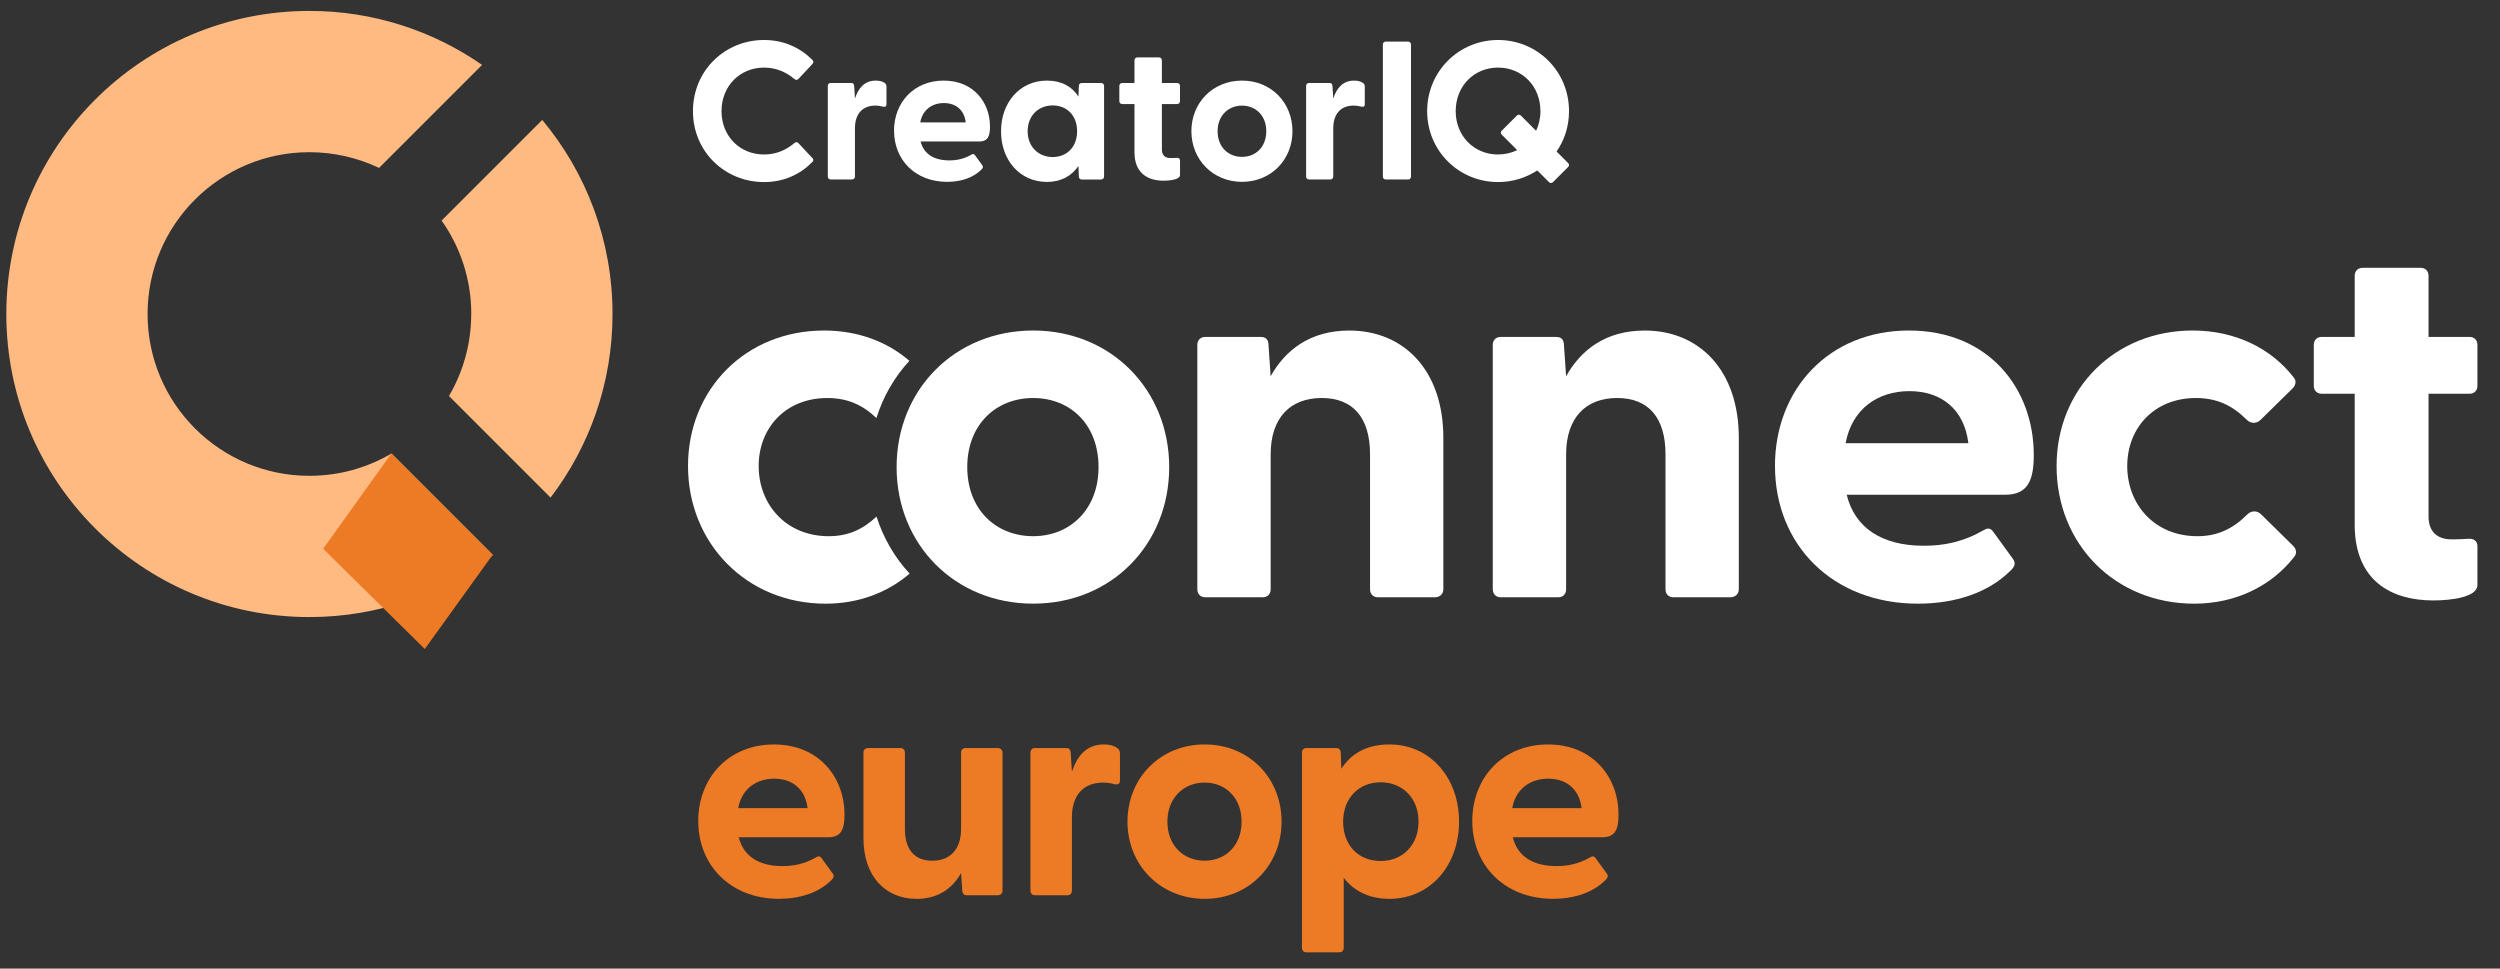
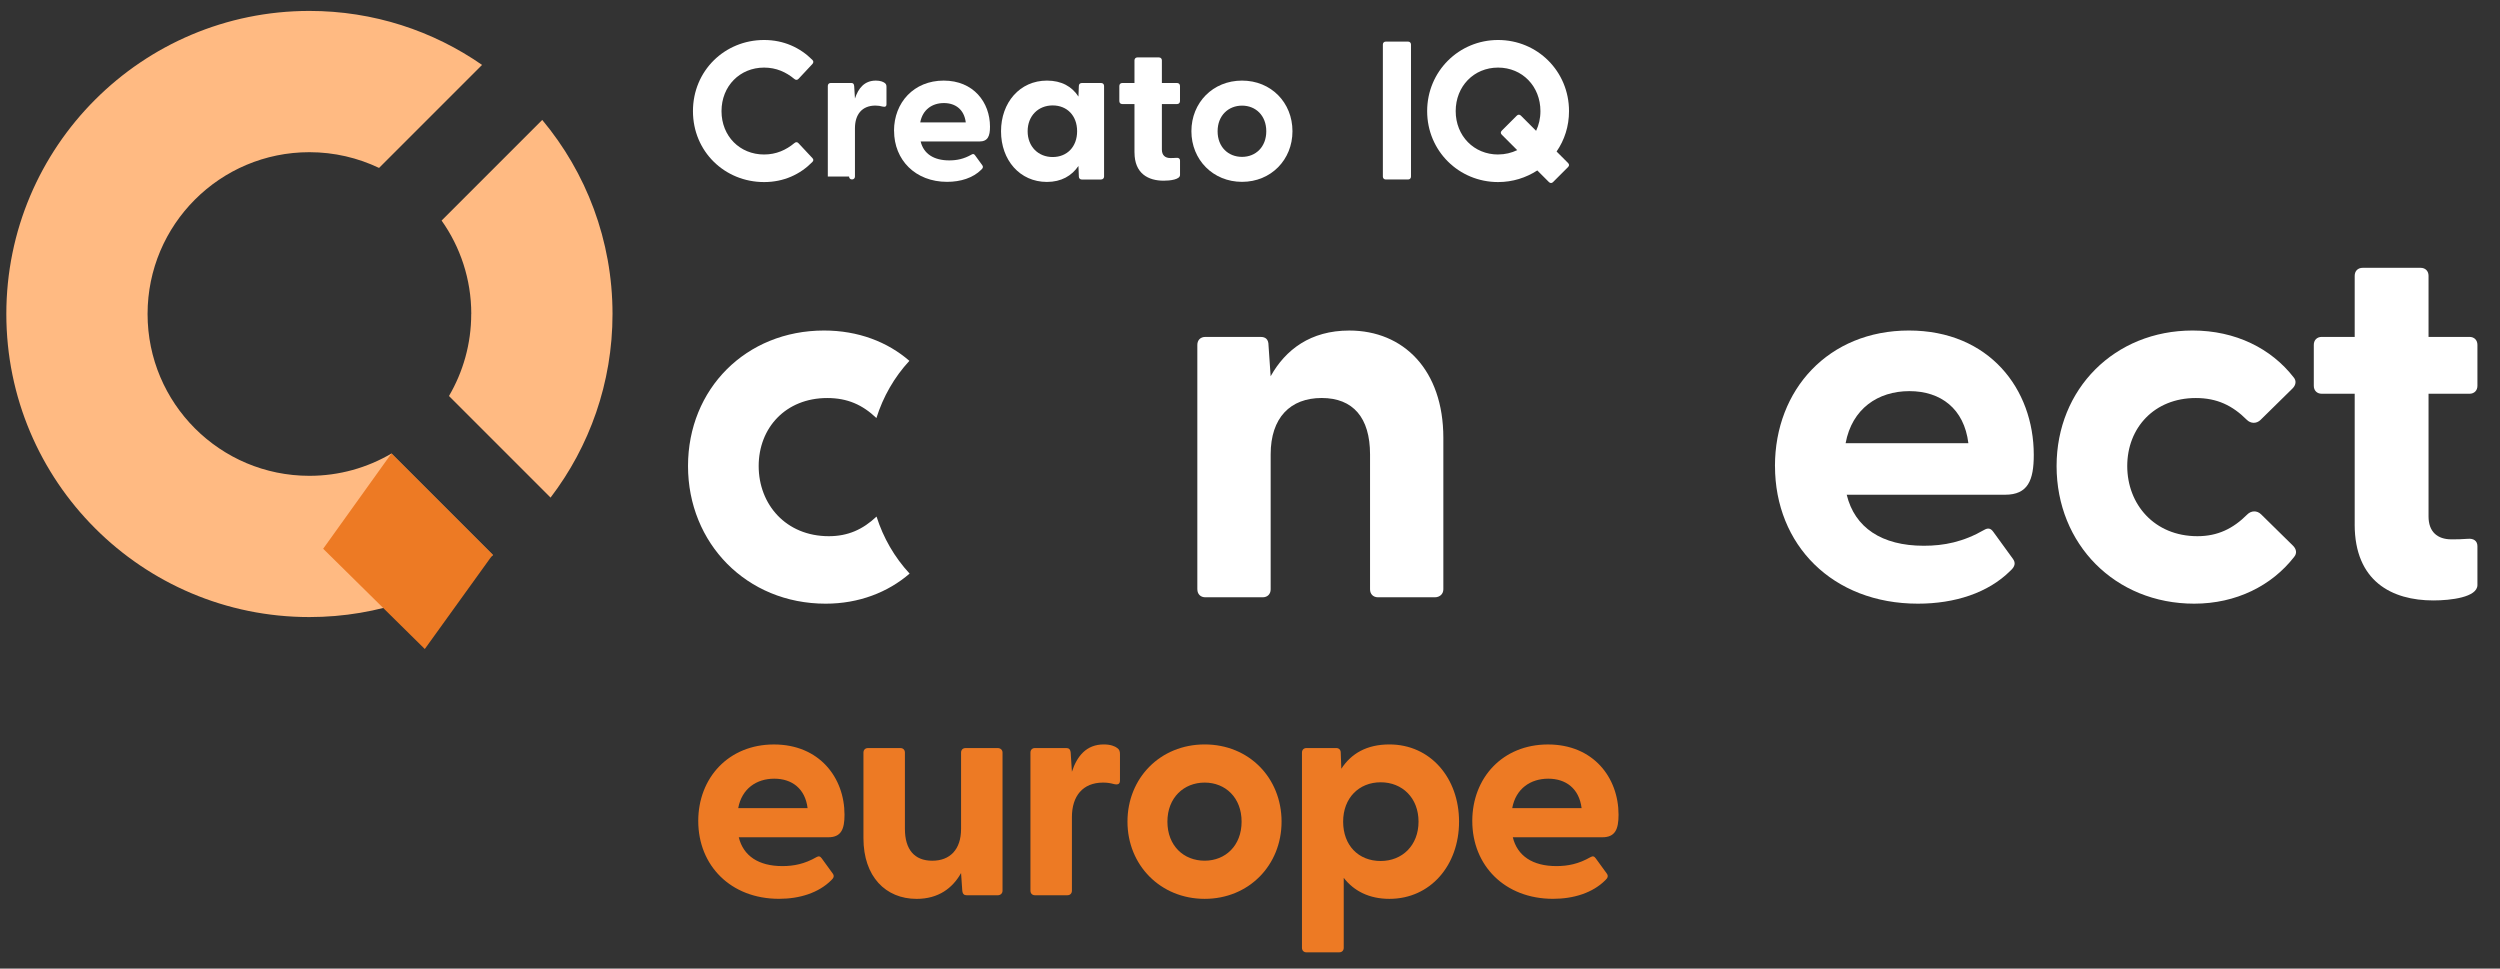
<svg xmlns="http://www.w3.org/2000/svg" id="Layer_2" data-name="Layer 2" viewBox="0 0 935.81 362.56">
  <rect x="0" y="0" width="935.81" height="362.56" fill="#333333" stroke="none" />
  <defs>
    <style>
      .cls-1 {
        fill: #ed7a24;
      }

      .cls-2 {
        fill: #fff;
      }

      .cls-3 {
        fill: #ffba82;
      }
    </style>
  </defs>
  <g>
    <g>
      <path class="cls-2" d="M259.39,41.6c0-15.12,11.87-26.63,26.63-26.63,7.37,0,13.5,2.88,18.07,7.45.51.51.45,1.03,0,1.55l-5.17,5.53c-.45.51-1.03.51-1.55.08-3.1-2.58-6.78-4.28-11.36-4.28-9.07,0-15.93,6.93-15.93,16.3s6.86,16.23,15.93,16.23c4.57,0,8.26-1.7,11.36-4.28.51-.45,1.1-.45,1.55.08l5.17,5.53c.45.45.51.96,0,1.47-4.57,4.65-10.7,7.52-18.07,7.52-14.75,0-26.63-11.43-26.63-26.55h0Z" />
-       <path class="cls-2" d="M309.87,66.09v-33.93c0-.66.45-1.1,1.1-1.1h7.67c.66,0,1.03.29,1.1,1.18l.29,4.65c1.25-3.84,3.54-6.72,7.82-6.72,1.7,0,2.73.45,3.32.88.51.37.66.81.66,1.47v6.49c0,.88-.51,1.1-1.47.88-.81-.22-1.62-.37-2.66-.37-5.02,0-7.67,3.32-7.67,8.48v18.07c0,.66-.45,1.1-1.1,1.1h-7.97c-.66,0-1.1-.45-1.1-1.1v.02Z" />
+       <path class="cls-2" d="M309.87,66.09v-33.93c0-.66.45-1.1,1.1-1.1h7.67c.66,0,1.03.29,1.1,1.18l.29,4.65c1.25-3.84,3.54-6.72,7.82-6.72,1.7,0,2.73.45,3.32.88.51.37.66.81.66,1.47v6.49c0,.88-.51,1.1-1.47.88-.81-.22-1.62-.37-2.66-.37-5.02,0-7.67,3.32-7.67,8.48v18.07c0,.66-.45,1.1-1.1,1.1c-.66,0-1.1-.45-1.1-1.1v.02Z" />
      <path class="cls-2" d="M334.65,48.98c0-10.62,7.45-18.81,18.59-18.81s17.34,8.11,17.34,17.26c0,3.54-.81,5.53-3.98,5.53h-21.98c1.11,4.57,4.86,7.08,10.7,7.08,2.8,0,5.46-.51,8.41-2.21.51-.29.88-.22,1.25.29l2.73,3.76c.37.51.29,1.03-.37,1.62-3.1,3.1-7.74,4.57-12.83,4.57-11.87,0-19.84-8.19-19.84-19.1h0ZM361.51,45.81c-.59-4.8-3.84-7.23-8.19-7.23s-7.96,2.43-8.85,7.23h17.04Z" />
      <path class="cls-2" d="M374.71,49.12c0-10.7,7.01-18.95,17.18-18.95,5.46,0,9.37,2.21,11.8,5.98l.15-3.98c0-.66.45-1.1,1.11-1.1h7.23c.66,0,1.1.45,1.1,1.1v33.93c0,.66-.51,1.1-1.18,1.1h-7.15c-.66,0-1.11-.45-1.11-1.1l-.15-3.98c-2.51,3.69-6.41,5.98-11.8,5.98-10.17,0-17.18-8.19-17.18-18.95v-.02ZM394.04,58.78c5.39,0,9.15-3.84,9.15-9.66s-3.76-9.66-9.15-9.66-9.37,3.91-9.37,9.66,3.98,9.66,9.37,9.66Z" />
      <path class="cls-2" d="M424.66,57.09v-18.14h-4.57c-.66,0-1.1-.45-1.1-1.1v-5.68c0-.66.45-1.1,1.1-1.1h4.57v-8.48c0-.66.45-1.1,1.11-1.1h8.04c.66,0,1.11.45,1.11,1.1v8.48h5.68c.66,0,1.1.45,1.1,1.1v5.68c0,.66-.45,1.1-1.1,1.1h-5.68v17.04c0,2.14,1.25,3.17,3.17,3.17.66,0,1.4,0,2.29-.08.81-.08,1.33.29,1.33,1.03v5.39c0,1.7-3.69,2.14-6.12,2.14-5.76,0-10.92-2.66-10.92-10.55h-.02Z" />
      <path class="cls-2" d="M445.97,49.12c0-10.7,8.04-18.95,18.95-18.95s18.88,8.26,18.88,18.95-8.04,18.95-18.88,18.95-18.95-8.26-18.95-18.95ZM464.93,58.72c5.09,0,9.07-3.69,9.07-9.59s-3.98-9.59-9.07-9.59-9.15,3.69-9.15,9.59,3.98,9.59,9.15,9.59Z" />
-       <path class="cls-2" d="M488.91,66.09v-33.93c0-.66.45-1.1,1.1-1.1h7.67c.66,0,1.03.29,1.1,1.18l.29,4.65c1.25-3.84,3.54-6.72,7.82-6.72,1.7,0,2.73.45,3.32.88.51.37.66.81.66,1.47v6.49c0,.88-.51,1.1-1.47.88-.82-.22-1.62-.37-2.66-.37-5.02,0-7.67,3.32-7.67,8.48v18.07c0,.66-.45,1.1-1.1,1.1h-7.97c-.66,0-1.1-.45-1.1-1.1v.02Z" />
      <path class="cls-2" d="M517.64,66.09V16.67c0-.66.45-1.1,1.1-1.1h8.33c.66,0,1.1.45,1.1,1.1v49.42c0,.66-.45,1.1-1.1,1.1h-8.33c-.66,0-1.1-.45-1.1-1.1Z" />
      <path class="cls-2" d="M579.8,68.15l-4.35-4.35c-4.21,2.73-9.22,4.35-14.68,4.35-14.68,0-26.55-11.66-26.55-26.55s11.87-26.63,26.55-26.63,26.55,11.66,26.55,26.63c0,5.68-1.7,10.84-4.65,15.12l4.28,4.28c.51.51.51,1.03,0,1.55l-5.6,5.6c-.45.45-1.03.51-1.55,0ZM560.78,57.82c2.58,0,5.02-.59,7.15-1.62l-5.76-5.76c-.51-.51-.51-1.03,0-1.55l5.6-5.6c.45-.45,1.03-.51,1.55,0l5.68,5.68c1.03-2.21,1.62-4.65,1.62-7.37,0-9.29-6.78-16.3-15.86-16.3s-15.86,7.01-15.86,16.3,6.86,16.23,15.86,16.23Z" />
    </g>
    <g>
      <g>
        <path class="cls-3" d="M176.39,117.54c0,11.2-3.05,21.68-8.33,30.69l38.03,38.03c14.54-19.07,23.19-42.89,23.19-68.72,0-27.63-9.89-52.98-26.31-72.65l-37.67,37.67c6.99,9.87,11.11,21.95,11.11,34.96l-.02.02Z" />
        <path class="cls-3" d="M146.5,169.78c-9.01,5.3-19.49,8.33-30.69,8.33-33.44,0-60.57-27.11-60.57-60.57s27.11-60.57,60.57-60.57c9.34,0,18.18,2.13,26.08,5.89l38.56-38.56c-18.31-12.73-40.6-20.21-64.64-20.21C53.16,4.1,2.37,54.89,2.37,117.54s50.79,113.44,113.44,113.44c25.85,0,49.65-8.65,68.72-23.19l-38.03-38.03v.02Z" />
      </g>
      <polygon class="cls-1" points="159.01 242.94 120.97 205.41 146.53 169.74 184.43 207.64 159.01 242.94" />
    </g>
    <g>
      <path class="cls-2" d="M448.19,220.6v-91.5c0-1.79,1.19-2.98,2.98-2.98h20.69c1.79,0,2.98.79,2.98,3.18l.79,11.54c5.57-9.95,14.92-17.11,29.44-17.11,20.29,0,35.21,14.72,35.21,40.18v56.69c0,1.79-1.39,2.98-3.18,2.98h-21.28c-1.79,0-2.98-1.19-2.98-2.98v-50.53c0-13.73-6.37-21.09-18.1-21.09s-19.1,7.36-19.1,21.09v50.53c0,1.79-1.19,2.98-2.98,2.98h-21.48c-1.79,0-2.98-1.19-2.98-2.98Z" />
-       <path class="cls-2" d="M558.78,220.6v-91.5c0-1.79,1.19-2.98,2.98-2.98h20.69c1.79,0,2.98.79,2.98,3.18l.8,11.54c5.57-9.95,14.92-17.11,29.44-17.11,20.29,0,35.21,14.72,35.21,40.18v56.69c0,1.79-1.39,2.98-3.18,2.98h-21.28c-1.79,0-2.98-1.19-2.98-2.98v-50.53c0-13.73-6.37-21.09-18.1-21.09s-19.1,7.36-19.1,21.09v50.53c0,1.79-1.19,2.98-2.98,2.98h-21.48c-1.79,0-2.98-1.19-2.98-2.98Z" />
      <path class="cls-2" d="M664.41,174.45c0-28.64,20.09-50.73,50.13-50.73s46.75,21.88,46.75,46.55c0,9.55-2.19,14.92-10.74,14.92h-59.28c2.98,12.33,13.13,19.1,28.84,19.1,7.56,0,14.72-1.39,22.68-5.97,1.39-.79,2.39-.6,3.38.8l7.36,10.14c.99,1.39.8,2.79-.99,4.38-8.36,8.35-20.89,12.33-34.61,12.33-32.03,0-53.51-22.08-53.51-51.52ZM736.81,165.9c-1.59-12.93-10.34-19.49-22.08-19.49s-21.48,6.57-23.87,19.49h45.95Z" />
      <path class="cls-2" d="M769.83,174.45c0-28.84,21.68-50.73,50.92-50.73,16.11,0,29.44,6.76,37.8,17.51,1.19,1.39.8,2.98-.4,4.18l-11.94,11.74c-1.59,1.59-3.78,1.39-5.17,0-5.37-5.37-11.14-8.16-19.1-8.16-15.52,0-25.66,11.14-25.66,25.46s10.14,26.26,26.26,26.26c7.56,0,13.33-2.78,18.7-8.16,1.39-1.39,3.58-1.59,5.17,0l11.94,11.74c1.19,1.19,1.59,2.78.4,4.18-8.35,10.74-21.68,17.5-37.4,17.5-29.64,0-51.52-22.28-51.52-51.52Z" />
      <path class="cls-2" d="M881.42,196.33v-48.94h-12.33c-1.79,0-2.98-1.19-2.98-2.98v-15.32c0-1.79,1.19-2.98,2.98-2.98h12.33v-22.88c0-1.79,1.19-2.98,2.98-2.98h21.68c1.79,0,2.98,1.19,2.98,2.98v22.88h15.32c1.79,0,2.98,1.19,2.98,2.98v15.32c0,1.79-1.19,2.98-2.98,2.98h-15.32v45.95c0,5.77,3.38,8.55,8.55,8.55,1.79,0,3.78,0,6.17-.2,2.19-.2,3.58.8,3.58,2.78v14.52c0,4.58-9.95,5.77-16.51,5.77-15.52,0-29.44-7.16-29.44-28.45Z" />
      <path class="cls-2" d="M328.11,193.36c-5.14,4.84-10.69,7.35-17.86,7.35-16.11,0-26.26-11.94-26.26-26.26s10.14-25.46,25.66-25.46c7.62,0,13.23,2.56,18.41,7.49,2.51-7.99,6.68-15.27,12.34-21.41-8.18-7.1-19.18-11.35-31.94-11.35-29.24,0-50.92,21.88-50.92,50.73s21.88,51.52,51.52,51.52c12.39,0,23.28-4.22,31.43-11.26-5.66-6.11-9.85-13.38-12.38-21.35Z" />
-       <path class="cls-2" d="M386.74,123.72c-29.44,0-51.12,22.28-51.12,51.12s21.68,51.12,51.12,51.12,50.92-22.28,50.92-51.12-21.68-51.12-50.92-51.12ZM386.74,200.71c-13.93,0-24.67-9.95-24.67-25.86s10.74-25.86,24.67-25.86,24.47,9.95,24.47,25.86-10.74,25.86-24.47,25.86Z" />
    </g>
  </g>
  <g>
    <path class="cls-1" d="M261.37,307.34c0-16.19,11.36-28.67,28.33-28.67s26.42,12.37,26.42,26.31c0,5.4-1.24,8.43-6.07,8.43h-33.51c1.69,6.97,7.42,10.79,16.3,10.79,4.27,0,8.32-.79,12.82-3.37.79-.45,1.35-.34,1.91.45l4.16,5.73c.56.79.45,1.57-.56,2.47-4.72,4.72-11.81,6.97-19.56,6.97-18.1,0-30.24-12.48-30.24-29.12ZM302.3,302.5c-.9-7.31-5.85-11.02-12.48-11.02s-12.14,3.71-13.49,11.02h25.97Z" />
    <path class="cls-1" d="M323.21,313.75v-32.04c0-1.01.67-1.69,1.69-1.69h12.14c1.01,0,1.69.67,1.69,1.69v28.56c0,7.76,3.6,11.92,10.23,11.92s10.79-4.16,10.79-11.92v-28.56c0-1.01.67-1.69,1.69-1.69h12.03c1.01,0,1.8.67,1.8,1.69v51.72c0,1.01-.79,1.69-1.8,1.69h-11.58c-1.01,0-1.57-.45-1.69-1.8l-.45-6.52c-3.15,5.62-8.43,9.67-16.64,9.67-11.58,0-19.9-8.32-19.9-22.71Z" />
    <path class="cls-1" d="M385.72,333.42v-51.72c0-1.01.68-1.69,1.69-1.69h11.69c1.01,0,1.57.45,1.69,1.8l.45,7.08c1.91-5.85,5.4-10.23,11.92-10.23,2.59,0,4.16.67,5.06,1.35.79.56,1.01,1.24,1.01,2.25v9.89c0,1.35-.79,1.69-2.25,1.35-1.24-.34-2.47-.56-4.05-.56-7.65,0-11.69,5.06-11.69,12.93v27.55c0,1.01-.68,1.69-1.69,1.69h-12.14c-1.01,0-1.69-.67-1.69-1.69Z" />
    <path class="cls-1" d="M422.04,307.56c0-16.3,12.25-28.9,28.9-28.9s28.78,12.59,28.78,28.9-12.25,28.9-28.78,28.9-28.9-12.59-28.9-28.9ZM450.93,322.18c7.76,0,13.83-5.62,13.83-14.62s-6.07-14.62-13.83-14.62-13.94,5.62-13.94,14.62,6.07,14.62,13.94,14.62Z" />
    <path class="cls-1" d="M487.36,354.78v-73.08c0-1.01.68-1.69,1.69-1.69h11.13c1.01,0,1.69.67,1.69,1.69l.22,6.07c3.71-5.73,9.56-9.11,17.99-9.11,15.4,0,26.08,12.59,26.08,28.9s-10.68,28.9-26.08,28.9c-7.53,0-13.27-2.92-17.09-7.87v26.2c0,1.01-.67,1.69-1.69,1.69h-12.25c-1.01,0-1.69-.67-1.69-1.69ZM516.82,322.29c8.1,0,14.17-5.85,14.17-14.73s-6.07-14.73-14.17-14.73-14.05,5.85-14.05,14.73,5.73,14.73,14.05,14.73Z" />
    <path class="cls-1" d="M551.11,307.34c0-16.19,11.36-28.67,28.33-28.67s26.42,12.37,26.42,26.31c0,5.4-1.24,8.43-6.07,8.43h-33.51c1.69,6.97,7.42,10.79,16.3,10.79,4.27,0,8.32-.79,12.82-3.37.79-.45,1.35-.34,1.91.45l4.16,5.73c.56.79.45,1.57-.56,2.47-4.72,4.72-11.81,6.97-19.56,6.97-18.1,0-30.24-12.48-30.24-29.12ZM592.03,302.5c-.9-7.31-5.85-11.02-12.48-11.02s-12.14,3.71-13.49,11.02h25.97Z" />
  </g>
</svg>